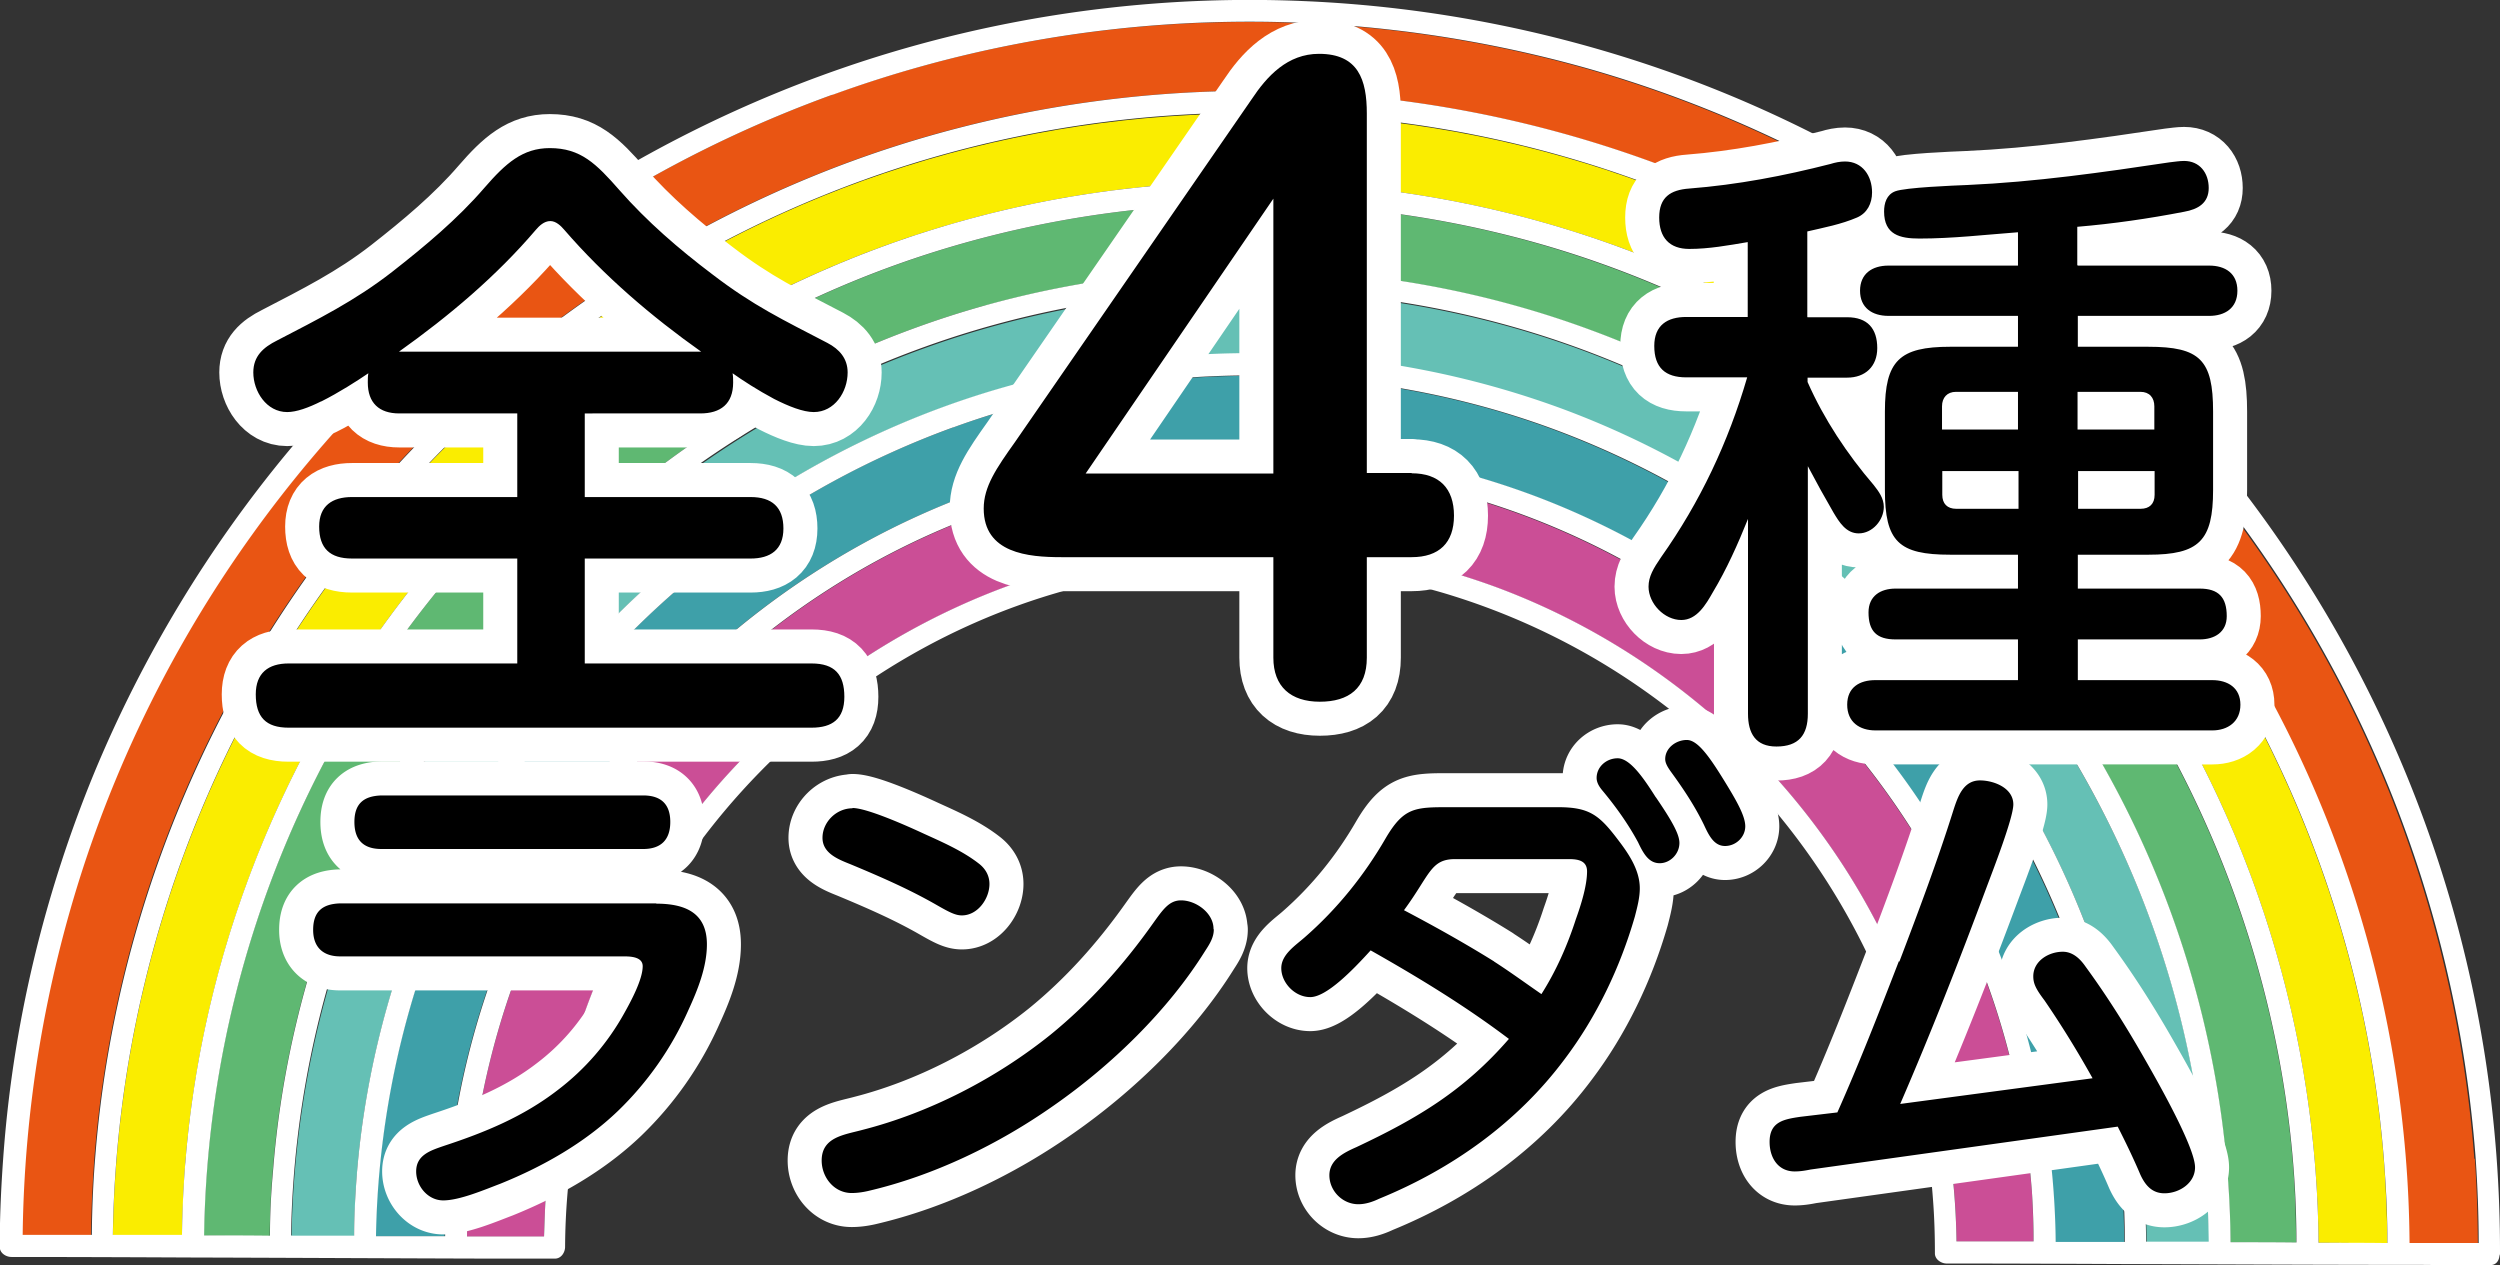
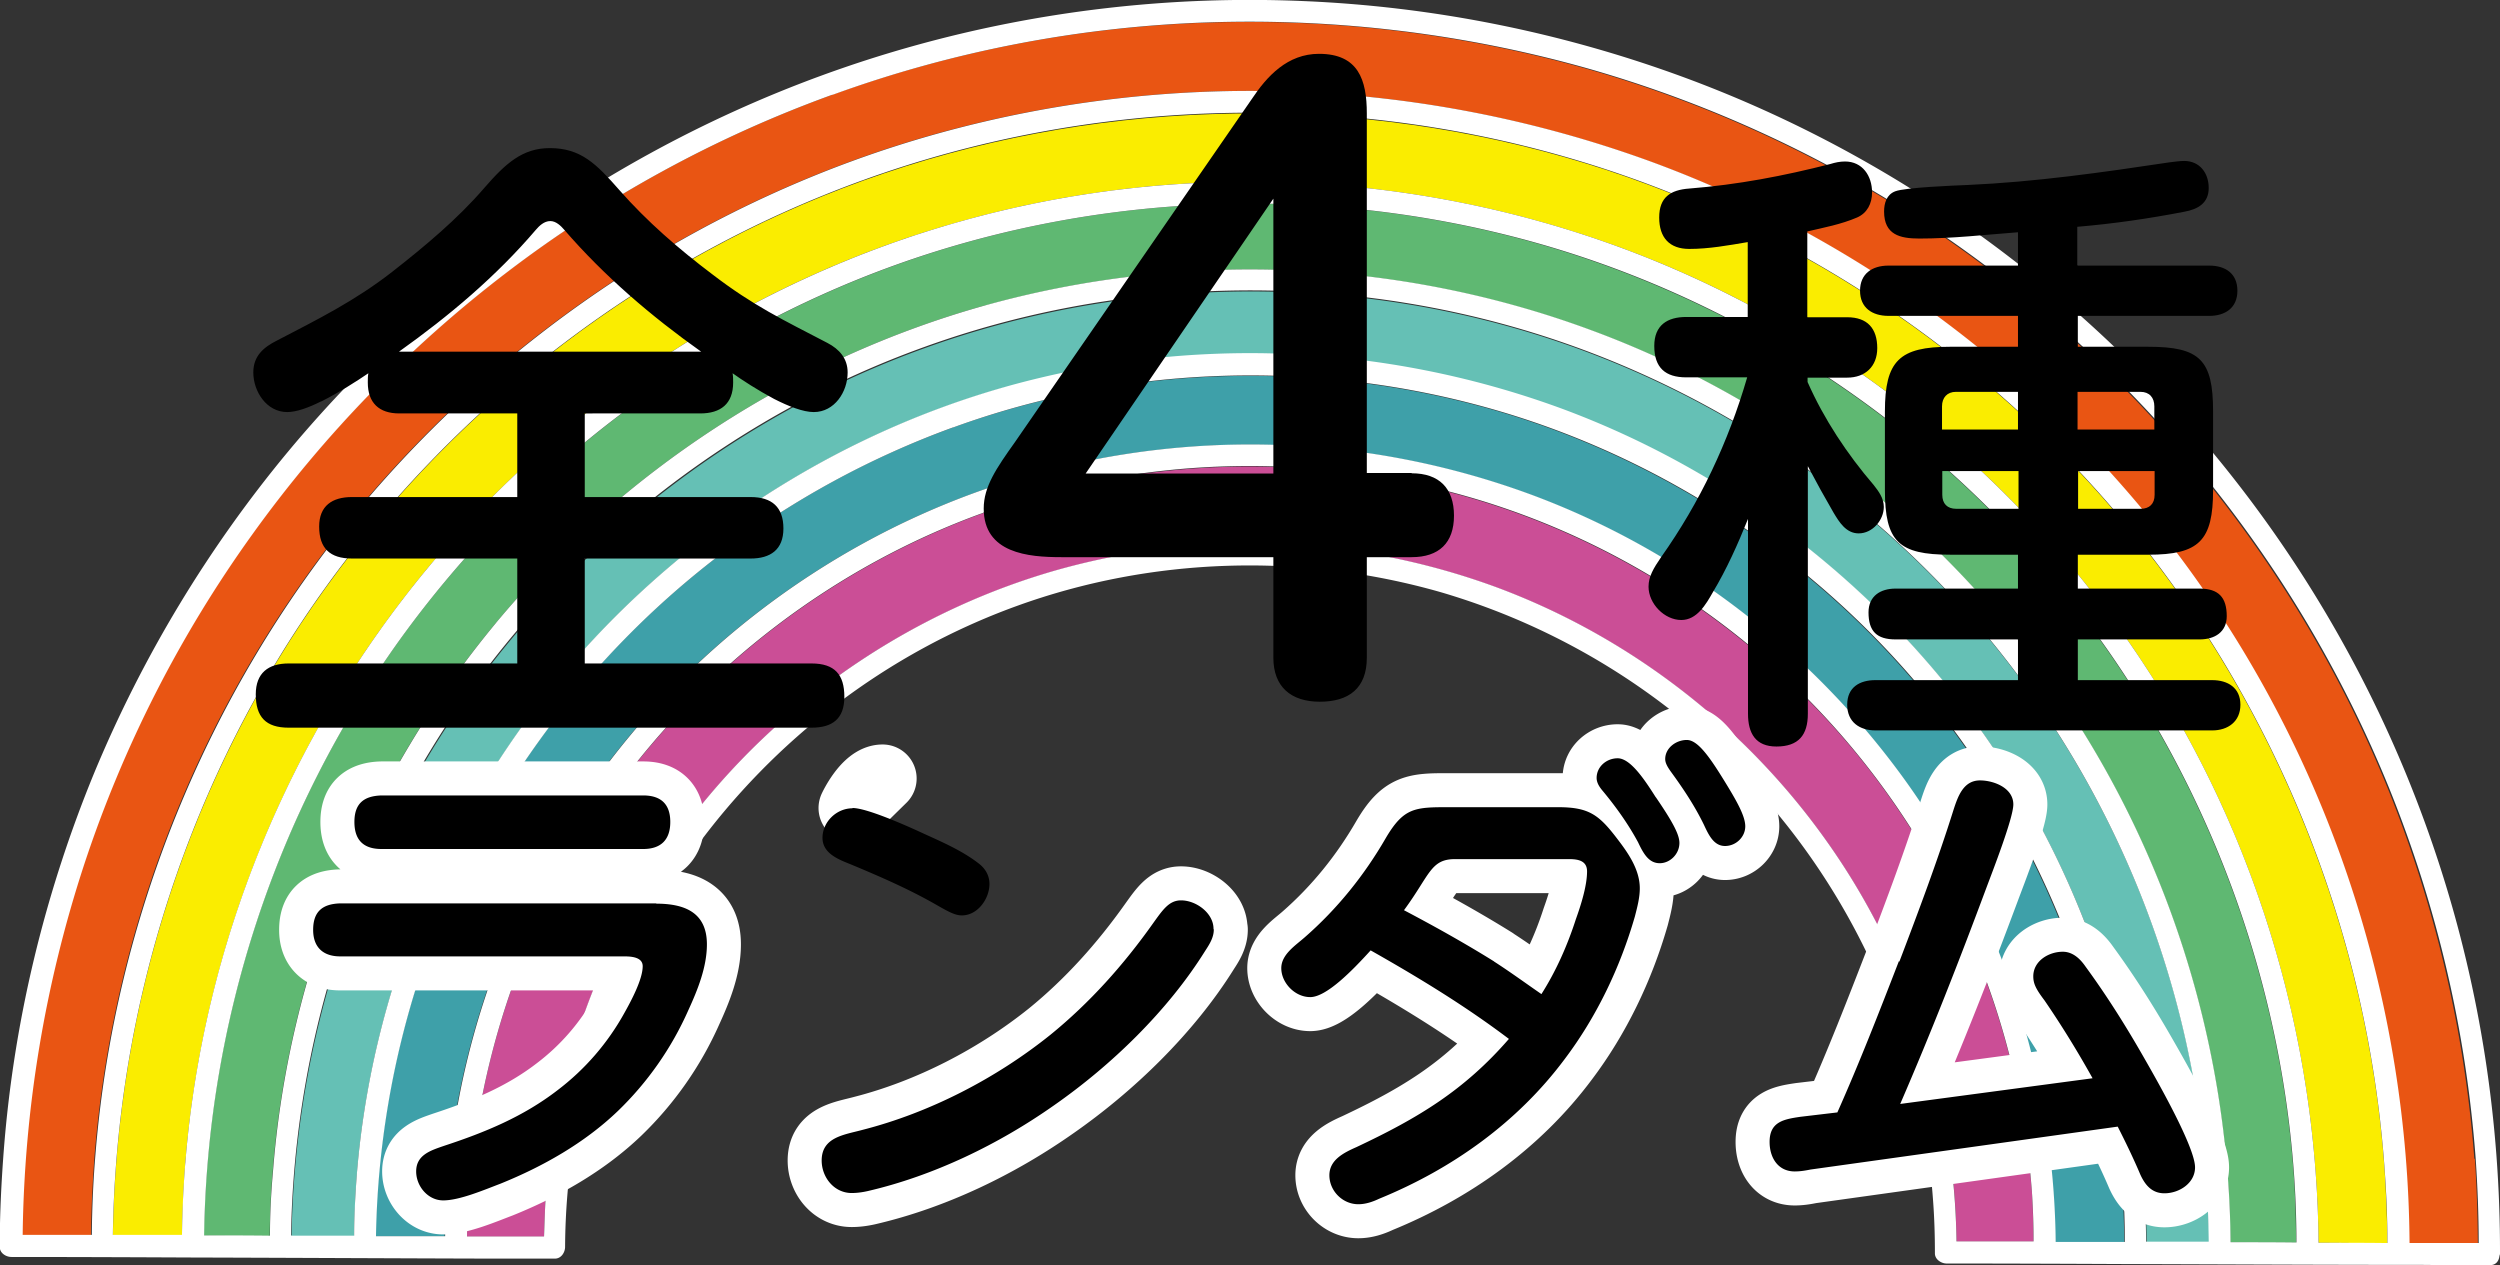
<svg xmlns="http://www.w3.org/2000/svg" id="Layer_2" data-name="Layer 2" viewBox="0 0 91.49 46.3">
  <rect x="0" y="0" width="91.49" height="46.3" fill="#333333" stroke="none" />
  <defs>
    <style>.cls-1{fill:none;stroke:#fff;stroke-linecap:round;stroke-linejoin:round;stroke-width:2.49px}.cls-2{stroke-width:0}</style>
  </defs>
  <g id="LPデータ">
    <g id="_グッズ販売" data-name="グッズ販売">
      <g>
        <g stroke-width="0">
          <path d="M74.36 43.62c.04.61.05 1.21.06 1.82H71.6a25.842 25.842 0 00-4.74-14.63c-3-4.24-7.28-7.53-12.15-9.33a26.146 26.146 0 00-15.96-.63 25.988 25.988 0 00-12.88 8.37c-3.39 4.08-5.48 9.18-5.89 14.47-.04.52-.05 1.04-.07 1.57h-2.82c.11-5.8 1.96-11.51 5.35-16.22 3.38-4.68 8.13-8.3 13.56-10.27 5.65-2.05 11.92-2.24 17.7-.58 5.55 1.59 10.58 4.92 14.25 9.4a28.822 28.822 0 016.41 16.04z" fill="#cb4e96" />
          <path d="M77.66 43.36c.05.69.07 1.4.08 2.1h-2.53c-.07-5.98-1.94-11.86-5.4-16.74-3.43-4.84-8.32-8.6-13.88-10.64a29.707 29.707 0 00-18.15-.72c-5.75 1.6-10.94 4.99-14.75 9.58-3.85 4.64-6.22 10.44-6.68 16.45-.05.62-.07 1.24-.08 1.86h-2.53c.11-6.49 2.2-12.9 6-18.17 3.76-5.21 9.07-9.24 15.12-11.43 6.33-2.29 13.32-2.5 19.79-.65 6.19 1.78 11.79 5.5 15.86 10.49a32.036 32.036 0 017.14 17.87z" fill="#3ea0a9" />
          <path d="M36.85 14.16c-6.38 1.78-12.15 5.56-16.37 10.66-4.27 5.16-6.91 11.6-7.43 18.28-.05.71-.08 1.42-.09 2.14-.76 0-1.53-.01-2.29 0 .12-7.13 2.4-14.15 6.57-19.95 4.14-5.73 9.97-10.17 16.63-12.56 6.91-2.49 14.57-2.73 21.63-.7 6.79 1.95 12.93 6.02 17.4 11.48a35.197 35.197 0 017.85 19.59c.06.8.09 1.58.1 2.38h-2.29c-.07-6.65-2.14-13.2-5.99-18.64-3.82-5.4-9.26-9.59-15.46-11.87a33.099 33.099 0 00-20.24-.79z" fill="#65c0b5" />
          <path d="M36.04 11.18c-6.97 1.95-13.28 6.07-17.91 11.64-4.69 5.65-7.58 12.72-8.15 20.06-.07.78-.1 1.56-.11 2.35-.81 0-1.61 0-2.41-.01.11-7.8 2.61-15.47 7.17-21.81 4.52-6.25 10.88-11.09 18.15-13.71 7.53-2.71 15.86-2.97 23.55-.77 7.43 2.13 14.16 6.58 19.05 12.56 4.97 6.08 7.99 13.62 8.56 21.46.06.84.08 1.68.09 2.53-.8 0-1.6 0-2.41-.01-.06-7.29-2.34-14.47-6.55-20.42-4.17-5.9-10.12-10.49-16.91-12.98a36.156 36.156 0 00-22.13-.88z" fill="#5fb872" />
          <path d="M87.26 42.68c.06.93.1 1.87.11 2.81-.84 0-1.69 0-2.52-.01-.07-7.97-2.56-15.83-7.19-22.34-4.54-6.4-11-11.38-18.38-14.09-7.68-2.82-16.18-3.17-24.05-.97-7.63 2.11-14.53 6.62-19.58 12.71-5.09 6.14-8.23 13.82-8.87 21.79-.07.88-.1 1.75-.12 2.63H4.13c.12-8.47 2.83-16.81 7.78-23.69 4.89-6.8 11.8-12.07 19.68-14.91 8.21-2.96 17.31-3.25 25.7-.85 8.07 2.31 15.37 7.15 20.68 13.65 5.39 6.6 8.67 14.79 9.29 23.29z" fill="#faed00" />
          <path d="M90.57 42.4c.07 1.03.1 2.06.11 3.09h-2.53c-.06-8.65-2.76-17.18-7.77-24.24C75.44 14.27 68.39 8.84 60.35 5.9a42.769 42.769 0 00-26.07-1.01c-8.27 2.31-15.73 7.18-21.21 13.78a42.43 42.43 0 00-9.61 23.62c-.07.96-.12 1.93-.13 2.91H.8c.06-4.6.8-9.18 2.25-13.55 1.42-4.31 3.51-8.41 6.16-12.09a45.56 45.56 0 019.32-9.59c3.6-2.74 7.62-4.94 11.89-6.49A44.7 44.7 0 0144.14.83c4.74-.16 9.49.42 14.04 1.72 4.38 1.26 8.57 3.2 12.36 5.72 3.73 2.48 7.09 5.52 9.93 8.98 2.87 3.5 5.22 7.42 6.92 11.62 1.74 4.32 2.81 8.9 3.16 13.54z" fill="#e95513" />
          <path d="M36 18.76c-5.43 1.96-10.19 5.59-13.56 10.27-3.39 4.71-5.24 10.42-5.35 16.22h2.82c.02-.53.03-1.05.07-1.57.4-5.29 2.5-10.4 5.89-14.47 3.33-4 7.87-6.96 12.88-8.37a26.14 26.14 0 0115.96.63c4.88 1.8 9.15 5.09 12.15 9.33 3.03 4.27 4.67 9.41 4.74 14.63h2.82c0-.61-.02-1.21-.06-1.82a28.75 28.75 0 00-6.41-16.04c-3.66-4.48-8.69-7.81-14.25-9.4-5.79-1.66-12.05-1.47-17.7.58zm-17.87 4.06c4.63-5.57 10.94-9.69 17.91-11.64 7.25-2.02 15.07-1.72 22.13.88 6.79 2.49 12.73 7.08 16.91 12.98 4.21 5.96 6.49 13.13 6.55 20.42.81 0 1.61 0 2.41.01 0-.85-.03-1.69-.09-2.53-.57-7.84-3.59-15.38-8.56-21.46-4.9-5.99-11.62-10.44-19.05-12.56-7.69-2.19-16.02-1.93-23.55.77-7.26 2.61-13.63 7.45-18.15 13.71-4.56 6.34-7.06 14.01-7.17 21.81.8 0 1.6 0 2.41.01 0-.79.04-1.57.11-2.35.57-7.33 3.46-14.4 8.15-20.06zm-7.46 22.4h2.29c0-.72.04-1.42.09-2.14.52-6.68 3.16-13.12 7.43-18.28 4.23-5.09 9.99-8.87 16.37-10.66a33.102 33.102 0 0120.24.79c6.2 2.28 11.64 6.47 15.46 11.87 3.85 5.43 5.93 11.98 5.99 18.64h2.29c-.01-.8-.04-1.59-.1-2.38-.54-7.16-3.3-14.03-7.85-19.59-4.47-5.46-10.61-9.53-17.4-11.48-7.06-2.03-14.72-1.79-21.63.7-6.66 2.39-12.49 6.82-16.63 12.56-4.18 5.8-6.45 12.82-6.57 19.95zm24.21-29.58a32.242 32.242 0 00-15.12 11.43c-3.81 5.27-5.89 11.67-6 18.17h2.53c.01-.62.03-1.24.08-1.86.46-6.01 2.83-11.81 6.68-16.45 3.81-4.59 9-7.98 14.75-9.58a29.707 29.707 0 0118.15.72c5.56 2.04 10.44 5.8 13.88 10.64 3.46 4.88 5.34 10.76 5.4 16.74h2.53c0-.7-.02-1.4-.08-2.1-.48-6.53-3-12.81-7.14-17.87-4.07-4.99-9.67-8.71-15.86-10.49-6.47-1.86-13.47-1.65-19.79.65zM30.45 3.47a44.763 44.763 0 00-11.89 6.49 45.323 45.323 0 00-9.32 9.59 44.668 44.668 0 00-6.16 12.09A45.214 45.214 0 00.83 45.19H3.36c.01-.97.05-1.94.13-2.9.69-8.64 4.09-16.95 9.61-23.62 5.48-6.6 12.94-11.48 21.21-13.78A42.769 42.769 0 0160.38 5.9c8.04 2.94 15.09 8.37 20.03 15.35 5.01 7.06 7.71 15.59 7.77 24.24h2.53c0-1.03-.04-2.06-.11-3.09a45.14 45.14 0 00-3.16-13.54c-1.7-4.19-4.04-8.12-6.92-11.62-2.84-3.46-6.2-6.5-9.93-8.98a44.835 44.835 0 00-12.36-5.72C53.68 1.24 48.92.66 44.19.82c-4.68.16-9.32 1.05-13.72 2.65zm-9.69 3.96c3.89-2.54 8.17-4.49 12.64-5.74C38.04.39 42.89-.17 47.71.04c4.74.2 9.43 1.14 13.89 2.78 4.32 1.59 8.39 3.85 12.03 6.66A45.717 45.717 0 0189.29 31.7c1.48 4.58 2.21 9.37 2.2 14.17 0 .04-.01.06-.02.09-.02.18-.12.34-.35.34-.82 0-1.64 0-2.46-.01-3.58 0-7.15-.02-10.73-.03-2.23-.01-4.46-.02-6.69-.02-.2 0-.43-.15-.43-.37 0-.66-.02-1.32-.07-1.97-.37-5.12-2.35-10.03-5.59-14a25.248 25.248 0 00-12.43-8.23c-5.07-1.45-10.56-1.29-15.52.51-4.74 1.72-8.88 4.88-11.83 8.97a25.18 25.18 0 00-4.69 14.48c0 .2-.14.43-.37.43h-2.46c-3.59-.01-7.16-.03-10.74-.04C4.88 46.01 2.65 46 .42 46c-.2 0-.43-.14-.43-.37 0-1.19.06-2.38.15-3.55.37-4.74 1.5-9.4 3.31-13.8 1.76-4.24 4.16-8.22 7.09-11.75 2.92-3.51 6.37-6.58 10.19-9.09zM6.78 42.58c.63-7.96 3.77-15.64 8.87-21.79C20.7 14.7 27.6 10.2 35.23 8.08c7.88-2.2 16.38-1.85 24.05.97 7.37 2.71 13.84 7.69 18.38 14.09 4.63 6.51 7.12 14.36 7.19 22.34.84 0 1.68 0 2.52.01 0-.94-.04-1.87-.11-2.81-.62-8.51-3.9-16.69-9.29-23.29-5.31-6.5-12.61-11.33-20.68-13.65-8.39-2.41-17.49-2.12-25.7.85C23.71 9.44 16.8 14.7 11.91 21.5c-4.95 6.88-7.66 15.23-7.78 23.69h2.53c.01-.87.05-1.75.12-2.63z" fill="#fff" />
        </g>
        <g>
          <g>
-             <path class="cls-1" d="M11.75 14.69c-.46.23-.9.39-1.24.39-.76 0-1.24-.76-1.24-1.45 0-.6.37-.92.87-1.17 1.5-.78 2.85-1.45 4.21-2.51 1.2-.94 2.39-1.93 3.38-3.08.78-.9 1.4-1.45 2.39-1.45 1.13 0 1.7.57 2.55 1.54 1.01 1.15 2.18 2.16 3.4 3.08 1.5 1.15 2.58 1.66 4.21 2.51.44.23.74.57.74 1.08 0 .71-.48 1.45-1.24 1.45-.39 0-.92-.21-1.45-.48-.6-.32-1.17-.69-1.52-.94.02.11.02.23.02.34 0 .78-.46 1.13-1.2 1.13H21.4v3.06h6.07c.78 0 1.2.37 1.2 1.15s-.48 1.1-1.2 1.1H21.4v3.84h8.3c.85 0 1.2.41 1.2 1.22s-.44 1.13-1.2 1.13H10.56c-.83 0-1.2-.39-1.2-1.22 0-.78.46-1.13 1.2-1.13h8.37v-3.84h-6.05c-.8 0-1.2-.37-1.2-1.17 0-.76.48-1.08 1.2-1.08h6.05v-3.06h-4.32c-.74 0-1.15-.39-1.15-1.13 0-.12 0-.23.02-.34-.41.28-1.08.71-1.72 1.03zm13.91-1.82c-1.82-1.29-3.54-2.76-5.01-4.46-.12-.14-.3-.32-.51-.32-.23 0-.41.18-.53.32-1.45 1.7-3.17 3.15-5.01 4.46h11.06zM51.66 17.32c1.01 0 1.55.55 1.55 1.55s-.55 1.52-1.55 1.52h-1.64v3.68c0 1.12-.66 1.61-1.72 1.61s-1.7-.55-1.7-1.61v-3.68h-7.76c-1.21 0-2.84-.14-2.84-1.78 0-.8.46-1.47 1.15-2.44L45.8 3.64c.57-.86 1.32-1.67 2.47-1.67 1.44 0 1.75.95 1.75 2.18v13.16h1.64zm-5.06 0V7.27l-6.87 10.06h6.87zM66.15 11.61h1.45c.74 0 1.1.41 1.1 1.13 0 .67-.44 1.08-1.1 1.08h-1.45v.16c.6 1.36 1.45 2.64 2.42 3.77.18.23.37.48.37.8 0 .48-.41.97-.92.97-.46 0-.71-.41-.92-.76-.32-.55-.64-1.13-.94-1.7v9.06c0 .78-.34 1.2-1.15 1.2-.76 0-1.04-.48-1.04-1.2v-7.13c-.37.92-.78 1.84-1.29 2.69-.25.44-.58 1.01-1.15 1.01-.62 0-1.2-.6-1.2-1.22 0-.37.18-.67.46-1.08 1.43-2.02 2.46-4.21 3.15-6.58h-2.23c-.76 0-1.17-.35-1.17-1.15 0-.76.48-1.06 1.17-1.06h2.25V8.86c-.71.12-1.42.25-2.14.25s-1.1-.41-1.1-1.15.41-1.01 1.1-1.06c1.77-.14 3.45-.46 5.17-.9.16-.05.34-.09.53-.09.64 0 .99.53.99 1.13 0 .41-.18.76-.55.92-.58.25-1.22.37-1.82.51v3.13zm9.89-1.89h4.81c.58 0 1.03.28 1.03.92s-.46.92-1.03.92h-4.81v1.13h2.58c1.89 0 2.37.48 2.37 2.37v2.87c0 1.86-.51 2.37-2.37 2.37h-2.58v1.24h4.46c.69 0 .99.32.99 1.01 0 .58-.44.85-.99.85h-4.46v1.49h4.92c.57 0 1.03.28 1.03.9s-.46.94-1.03.94H68.63c-.57 0-1.03-.3-1.03-.94s.46-.9 1.03-.9h5.22V23.4h-4.48c-.69 0-.99-.3-.99-.99 0-.6.44-.87.99-.87h4.48V20.3h-2.48c-1.89 0-2.39-.48-2.39-2.37v-2.87c0-1.86.53-2.37 2.39-2.37h2.48v-1.13h-4.74c-.6 0-1.04-.3-1.04-.92s.44-.92 1.04-.92h4.74V8.5c-1.2.09-2.39.23-3.61.23-.71 0-1.29-.14-1.29-.99 0-.3.09-.62.41-.74.37-.14 2.14-.21 2.64-.23 2.48-.11 4.94-.46 7.4-.83.18-.02.37-.05.53-.05.57 0 .9.44.9.99s-.39.78-.9.87c-1.29.25-2.6.44-3.91.55v1.4zm-4.46 4.62c-.32 0-.51.21-.51.53v.85h2.78v-1.38h-2.28zm2.28 2.9h-2.78v.87c0 .32.18.51.51.51h2.28v-1.38zm2.18-1.52h2.8v-.85c0-.32-.18-.53-.51-.53h-2.3v1.38zm2.3 2.9c.32 0 .51-.18.51-.51v-.87h-2.8v1.38h2.3z" />
-           </g>
+             </g>
          <g>
            <path class="cls-2" d="M11.75 14.69c-.46.23-.9.39-1.24.39-.76 0-1.24-.76-1.24-1.45 0-.6.37-.92.87-1.17 1.5-.78 2.85-1.45 4.21-2.51 1.2-.94 2.39-1.93 3.38-3.08.78-.9 1.4-1.45 2.39-1.45 1.13 0 1.7.57 2.55 1.54 1.01 1.15 2.18 2.16 3.4 3.08 1.5 1.15 2.58 1.66 4.21 2.51.44.23.74.57.74 1.08 0 .71-.48 1.45-1.24 1.45-.39 0-.92-.21-1.45-.48-.6-.32-1.17-.69-1.52-.94.02.11.02.23.02.34 0 .78-.46 1.13-1.2 1.13H21.4v3.06h6.07c.78 0 1.2.37 1.2 1.15s-.48 1.1-1.2 1.1H21.4v3.84h8.3c.85 0 1.2.41 1.2 1.22s-.44 1.13-1.2 1.13H10.56c-.83 0-1.2-.39-1.2-1.22 0-.78.46-1.13 1.2-1.13h8.37v-3.84h-6.05c-.8 0-1.2-.37-1.2-1.17 0-.76.48-1.08 1.2-1.08h6.05v-3.06h-4.32c-.74 0-1.15-.39-1.15-1.13 0-.12 0-.23.02-.34-.41.28-1.08.71-1.72 1.03zm13.91-1.82c-1.82-1.29-3.54-2.76-5.01-4.46-.12-.14-.3-.32-.51-.32-.23 0-.41.18-.53.32-1.45 1.7-3.17 3.15-5.01 4.46h11.06zM51.66 17.32c1.01 0 1.55.55 1.55 1.55s-.55 1.52-1.55 1.52h-1.64v3.68c0 1.12-.66 1.61-1.72 1.61s-1.7-.55-1.7-1.61v-3.68h-7.76c-1.21 0-2.84-.14-2.84-1.78 0-.8.46-1.47 1.15-2.44L45.8 3.64c.57-.86 1.32-1.67 2.47-1.67 1.44 0 1.75.95 1.75 2.18v13.16h1.64zm-5.06 0V7.27l-6.87 10.06h6.87zM66.15 11.61h1.45c.74 0 1.1.41 1.1 1.13 0 .67-.44 1.08-1.1 1.08h-1.45v.16c.6 1.36 1.45 2.64 2.42 3.77.18.23.37.48.37.8 0 .48-.41.97-.92.97-.46 0-.71-.41-.92-.76-.32-.55-.64-1.13-.94-1.7v9.06c0 .78-.34 1.2-1.15 1.2-.76 0-1.04-.48-1.04-1.2v-7.13c-.37.92-.78 1.84-1.29 2.69-.25.44-.58 1.01-1.15 1.01-.62 0-1.2-.6-1.2-1.22 0-.37.18-.67.46-1.08 1.43-2.02 2.46-4.21 3.15-6.58h-2.23c-.76 0-1.17-.35-1.17-1.15 0-.76.48-1.06 1.17-1.06h2.25V8.86c-.71.12-1.42.25-2.14.25s-1.1-.41-1.1-1.15.41-1.01 1.1-1.06c1.77-.14 3.45-.46 5.17-.9.16-.05.34-.09.53-.09.64 0 .99.53.99 1.13 0 .41-.18.76-.55.92-.58.25-1.22.37-1.82.51v3.13zm9.89-1.89h4.81c.58 0 1.03.28 1.03.92s-.46.92-1.03.92h-4.81v1.13h2.58c1.89 0 2.37.48 2.37 2.37v2.87c0 1.86-.51 2.37-2.37 2.37h-2.58v1.24h4.46c.69 0 .99.32.99 1.01 0 .58-.44.85-.99.85h-4.46v1.49h4.92c.57 0 1.03.28 1.03.9s-.46.94-1.03.94H68.63c-.57 0-1.03-.3-1.03-.94s.46-.9 1.03-.9h5.22V23.4h-4.48c-.69 0-.99-.3-.99-.99 0-.6.44-.87.99-.87h4.48V20.3h-2.48c-1.89 0-2.39-.48-2.39-2.37v-2.87c0-1.86.53-2.37 2.39-2.37h2.48v-1.13h-4.74c-.6 0-1.04-.3-1.04-.92s.44-.92 1.04-.92h4.74V8.5c-1.2.09-2.39.23-3.61.23-.71 0-1.29-.14-1.29-.99 0-.3.09-.62.41-.74.37-.14 2.14-.21 2.64-.23 2.48-.11 4.94-.46 7.4-.83.18-.02.37-.05.53-.05.57 0 .9.44.9.99s-.39.78-.9.87c-1.29.25-2.6.44-3.91.55v1.4zm-4.46 4.62c-.32 0-.51.21-.51.53v.85h2.78v-1.38h-2.28zm2.28 2.9h-2.78v.87c0 .32.18.51.51.51h2.28v-1.38zm2.18-1.52h2.8v-.85c0-.32-.18-.53-.51-.53h-2.3v1.38zm2.3 2.9c.32 0 .51-.18.51-.51v-.87h-2.8v1.38h2.3z" />
          </g>
        </g>
        <g>
          <g>
-             <path class="cls-1" d="M24.01 33.07c1.03 0 1.86.31 1.86 1.49 0 .83-.34 1.67-.68 2.41a11.71 11.71 0 01-2.58 3.69c-1.22 1.17-2.74 2.03-4.3 2.66-.58.22-1.49.61-2.09.61-.56 0-.99-.52-.99-1.06 0-.61.54-.77 1.03-.94 1.49-.49 2.88-1.06 4.14-2.03a9.03 9.03 0 002.45-2.83c.23-.41.67-1.22.67-1.71 0-.34-.43-.36-.68-.36H12.45c-.63 0-.99-.34-.99-.97 0-.67.34-.95.99-.97h11.58zm-.47-3.96c.65 0 .99.32.99.97s-.34.99-.99.99h-9.58c-.65 0-.99-.32-.99-.99s.34-.95.99-.97h9.58zM44.42 34.02c0 .29-.16.54-.31.77-1.37 2.2-3.44 4.2-5.55 5.67-2.02 1.42-4.39 2.57-6.81 3.13-.18.04-.38.07-.58.07-.65 0-1.1-.58-1.1-1.19 0-.86.83-.94 1.49-1.12 2.47-.63 4.9-1.89 6.88-3.48 1.44-1.17 2.68-2.56 3.75-4.07.36-.5.59-.85 1.03-.85.56 0 1.19.47 1.19 1.04zM31.2 29.57c.54 0 2.05.68 2.61.94.68.31 1.42.63 2.02 1.1.23.18.38.43.38.74 0 .54-.43 1.15-1.01 1.15-.23 0-.45-.11-.92-.38-1.01-.58-2.07-1.04-3.15-1.49-.45-.18-1.03-.4-1.03-.97s.5-1.08 1.1-1.08zM50.16 34.78c-.67.74-1.62 1.71-2.21 1.71-.56 0-1.06-.52-1.06-1.06 0-.5.52-.83.86-1.13 1.19-1.04 2.18-2.27 2.97-3.64.65-1.1 1.06-1.12 2.27-1.12h4.03c1.12 0 1.49.27 2.16 1.15.4.52.83 1.13.83 1.82 0 .34-.09.68-.18 1.03-.54 1.87-1.4 3.67-2.57 5.22-1.73 2.32-4.12 4.02-6.79 5.11-.23.11-.49.2-.76.2-.58 0-1.06-.49-1.06-1.06s.54-.83.99-1.03c2.25-1.06 3.94-2.07 5.58-3.96-1.6-1.21-3.31-2.25-5.06-3.24zm4.52.41c.59.38 1.15.79 1.73 1.19.54-.85.95-1.78 1.26-2.74.18-.5.41-1.22.41-1.75 0-.4-.34-.45-.67-.45h-4.16c-.9 0-.92.58-1.87 1.87 1.12.59 2.23 1.21 3.29 1.87zm5.92-6.01c.63.92.86 1.37.86 1.67 0 .4-.34.74-.72.74s-.58-.31-.79-.76c-.36-.67-.81-1.3-1.3-1.89-.11-.13-.22-.29-.22-.47 0-.41.36-.72.77-.72.47 0 .99.79 1.39 1.42zm2.5-.61c.43.7.77 1.28.77 1.67s-.34.72-.74.72-.59-.38-.77-.77c-.34-.7-.76-1.33-1.22-1.96-.09-.13-.2-.29-.2-.45 0-.41.4-.7.79-.7s.81.58 1.37 1.49zM69.51 35.19c.7-1.84 1.39-3.67 1.98-5.55.16-.49.36-1.08.97-1.08.5 0 1.22.27 1.22.88 0 .5-.77 2.47-.99 3.06-.99 2.66-2.02 5.29-3.15 7.9l7.04-.94c-.54-.97-1.13-1.93-1.76-2.85-.31-.41-.41-.61-.41-.88 0-.56.56-.9 1.08-.9.36 0 .63.25.83.54.79 1.08 1.5 2.21 2.16 3.37.54.94 1.85 3.26 1.85 3.98 0 .58-.58.95-1.12.95-.45 0-.7-.29-.88-.68-.25-.59-.54-1.19-.83-1.76L66.26 42.8c-.2.04-.38.07-.58.07-.61 0-.92-.5-.92-1.08 0-.74.52-.83 1.13-.92l1.35-.16c.81-1.82 1.53-3.67 2.25-5.53z" />
+             <path class="cls-1" d="M24.01 33.07c1.03 0 1.86.31 1.86 1.49 0 .83-.34 1.67-.68 2.41a11.71 11.71 0 01-2.58 3.69c-1.22 1.17-2.74 2.03-4.3 2.66-.58.22-1.49.61-2.09.61-.56 0-.99-.52-.99-1.06 0-.61.54-.77 1.03-.94 1.49-.49 2.88-1.06 4.14-2.03a9.03 9.03 0 002.45-2.83c.23-.41.67-1.22.67-1.71 0-.34-.43-.36-.68-.36H12.45c-.63 0-.99-.34-.99-.97 0-.67.34-.95.99-.97h11.58zm-.47-3.96c.65 0 .99.32.99.97s-.34.99-.99.99h-9.58c-.65 0-.99-.32-.99-.99s.34-.95.99-.97h9.58zM44.42 34.02c0 .29-.16.54-.31.77-1.37 2.2-3.44 4.2-5.55 5.67-2.02 1.42-4.39 2.57-6.81 3.13-.18.04-.38.07-.58.07-.65 0-1.1-.58-1.1-1.19 0-.86.83-.94 1.49-1.12 2.47-.63 4.9-1.89 6.88-3.48 1.44-1.17 2.68-2.56 3.75-4.07.36-.5.59-.85 1.03-.85.56 0 1.19.47 1.19 1.04zM31.2 29.57s.5-1.08 1.1-1.08zM50.16 34.78c-.67.74-1.62 1.71-2.21 1.71-.56 0-1.06-.52-1.06-1.06 0-.5.52-.83.86-1.13 1.19-1.04 2.18-2.27 2.97-3.64.65-1.1 1.06-1.12 2.27-1.12h4.03c1.12 0 1.49.27 2.16 1.15.4.52.83 1.13.83 1.82 0 .34-.09.68-.18 1.03-.54 1.87-1.4 3.67-2.57 5.22-1.73 2.32-4.12 4.02-6.79 5.11-.23.11-.49.2-.76.2-.58 0-1.06-.49-1.06-1.06s.54-.83.99-1.03c2.25-1.06 3.94-2.07 5.58-3.96-1.6-1.21-3.31-2.25-5.06-3.24zm4.52.41c.59.38 1.15.79 1.73 1.19.54-.85.95-1.78 1.26-2.74.18-.5.41-1.22.41-1.75 0-.4-.34-.45-.67-.45h-4.16c-.9 0-.92.58-1.87 1.87 1.12.59 2.23 1.21 3.29 1.87zm5.92-6.01c.63.92.86 1.37.86 1.67 0 .4-.34.74-.72.74s-.58-.31-.79-.76c-.36-.67-.81-1.3-1.3-1.89-.11-.13-.22-.29-.22-.47 0-.41.36-.72.77-.72.47 0 .99.79 1.39 1.42zm2.5-.61c.43.7.77 1.28.77 1.67s-.34.72-.74.72-.59-.38-.77-.77c-.34-.7-.76-1.33-1.22-1.96-.09-.13-.2-.29-.2-.45 0-.41.4-.7.79-.7s.81.58 1.37 1.49zM69.51 35.19c.7-1.84 1.39-3.67 1.98-5.55.16-.49.36-1.08.97-1.08.5 0 1.22.27 1.22.88 0 .5-.77 2.47-.99 3.06-.99 2.66-2.02 5.29-3.15 7.9l7.04-.94c-.54-.97-1.13-1.93-1.76-2.85-.31-.41-.41-.61-.41-.88 0-.56.56-.9 1.08-.9.36 0 .63.25.83.54.79 1.08 1.5 2.21 2.16 3.37.54.94 1.85 3.26 1.85 3.98 0 .58-.58.95-1.12.95-.45 0-.7-.29-.88-.68-.25-.59-.54-1.19-.83-1.76L66.26 42.8c-.2.04-.38.07-.58.07-.61 0-.92-.5-.92-1.08 0-.74.52-.83 1.13-.92l1.35-.16c.81-1.82 1.53-3.67 2.25-5.53z" />
          </g>
          <g>
            <path class="cls-2" d="M24.01 33.07c1.03 0 1.86.31 1.86 1.49 0 .83-.34 1.67-.68 2.41a11.71 11.71 0 01-2.58 3.69c-1.22 1.17-2.74 2.03-4.3 2.66-.58.22-1.49.61-2.09.61-.56 0-.99-.52-.99-1.06 0-.61.54-.77 1.03-.94 1.49-.49 2.88-1.06 4.14-2.03a9.03 9.03 0 002.45-2.83c.23-.41.67-1.22.67-1.71 0-.34-.43-.36-.68-.36H12.45c-.63 0-.99-.34-.99-.97 0-.67.34-.95.99-.97h11.58zm-.47-3.96c.65 0 .99.32.99.97s-.34.99-.99.99h-9.58c-.65 0-.99-.32-.99-.99s.34-.95.99-.97h9.58zM44.42 34.02c0 .29-.16.54-.31.77-1.37 2.2-3.44 4.2-5.55 5.67-2.02 1.42-4.39 2.57-6.81 3.13-.18.04-.38.07-.58.07-.65 0-1.1-.58-1.1-1.19 0-.86.83-.94 1.49-1.12 2.47-.63 4.9-1.89 6.88-3.48 1.44-1.17 2.68-2.56 3.75-4.07.36-.5.59-.85 1.03-.85.56 0 1.19.47 1.19 1.04zM31.2 29.57c.54 0 2.05.68 2.61.94.68.31 1.42.63 2.02 1.1.23.18.38.43.38.74 0 .54-.43 1.15-1.01 1.15-.23 0-.45-.11-.92-.38-1.01-.58-2.07-1.04-3.15-1.49-.45-.18-1.03-.4-1.03-.97s.5-1.08 1.1-1.08zM50.16 34.78c-.67.74-1.62 1.71-2.21 1.71-.56 0-1.06-.52-1.06-1.06 0-.5.52-.83.86-1.13 1.19-1.04 2.18-2.27 2.97-3.64.65-1.1 1.06-1.12 2.27-1.12h4.03c1.12 0 1.49.27 2.16 1.15.4.52.83 1.13.83 1.82 0 .34-.09.68-.18 1.03-.54 1.87-1.4 3.67-2.57 5.22-1.73 2.32-4.12 4.02-6.79 5.11-.23.11-.49.2-.76.2-.58 0-1.06-.49-1.06-1.06s.54-.83.99-1.03c2.25-1.06 3.94-2.07 5.58-3.96-1.6-1.21-3.31-2.25-5.06-3.24zm4.52.41c.59.38 1.15.79 1.73 1.19.54-.85.95-1.78 1.26-2.74.18-.5.41-1.22.41-1.75 0-.4-.34-.45-.67-.45h-4.16c-.9 0-.92.58-1.87 1.87 1.12.59 2.23 1.21 3.29 1.87zm5.92-6.01c.63.92.86 1.37.86 1.67 0 .4-.34.74-.72.74s-.58-.31-.79-.76c-.36-.67-.81-1.3-1.3-1.89-.11-.13-.22-.29-.22-.47 0-.41.36-.72.77-.72.47 0 .99.79 1.39 1.42zm2.5-.61c.43.7.77 1.28.77 1.67s-.34.72-.74.72-.59-.38-.77-.77c-.34-.7-.76-1.33-1.22-1.96-.09-.13-.2-.29-.2-.45 0-.41.4-.7.79-.7s.81.58 1.37 1.49zM69.51 35.19c.7-1.84 1.39-3.67 1.98-5.55.16-.49.36-1.08.97-1.08.5 0 1.22.27 1.22.88 0 .5-.77 2.47-.99 3.06-.99 2.66-2.02 5.29-3.15 7.9l7.04-.94c-.54-.97-1.13-1.93-1.76-2.85-.31-.41-.41-.61-.41-.88 0-.56.56-.9 1.08-.9.36 0 .63.25.83.54.79 1.08 1.5 2.21 2.16 3.37.54.94 1.85 3.26 1.85 3.98 0 .58-.58.95-1.12.95-.45 0-.7-.29-.88-.68-.25-.59-.54-1.19-.83-1.76L66.26 42.8c-.2.04-.38.07-.58.07-.61 0-.92-.5-.92-1.08 0-.74.52-.83 1.13-.92l1.35-.16c.81-1.82 1.53-3.67 2.25-5.53z" />
          </g>
        </g>
      </g>
    </g>
  </g>
</svg>